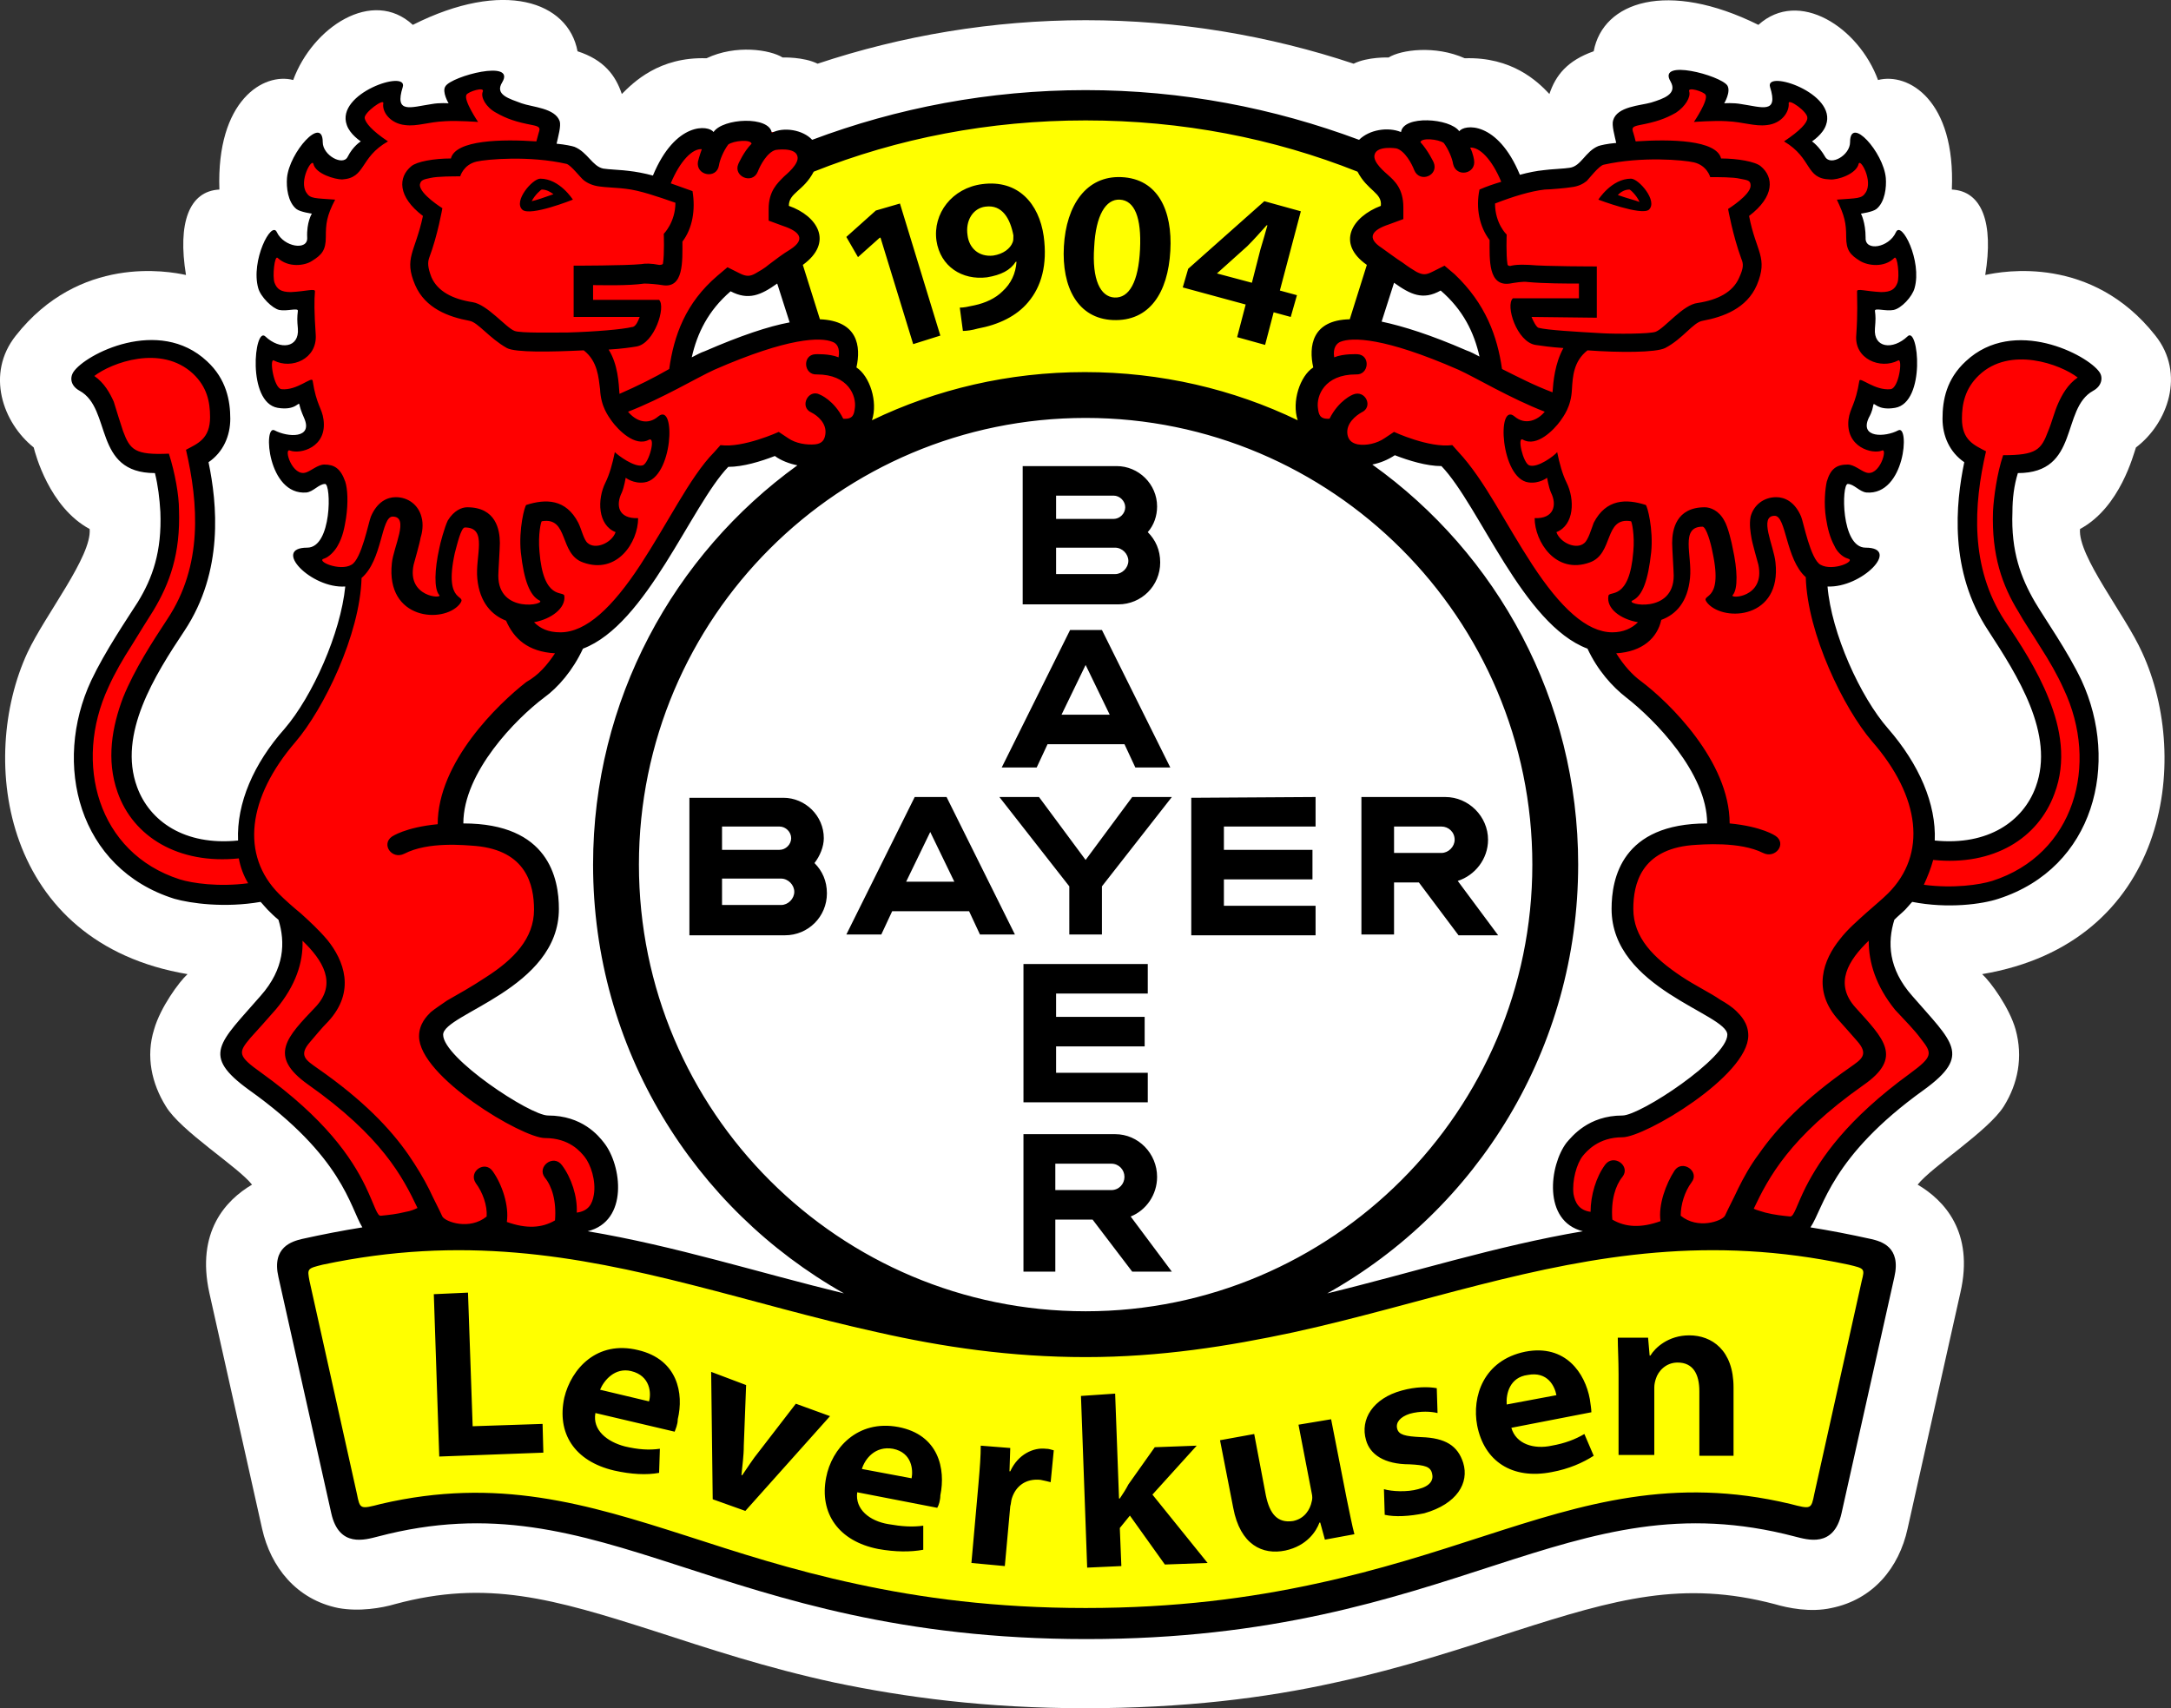
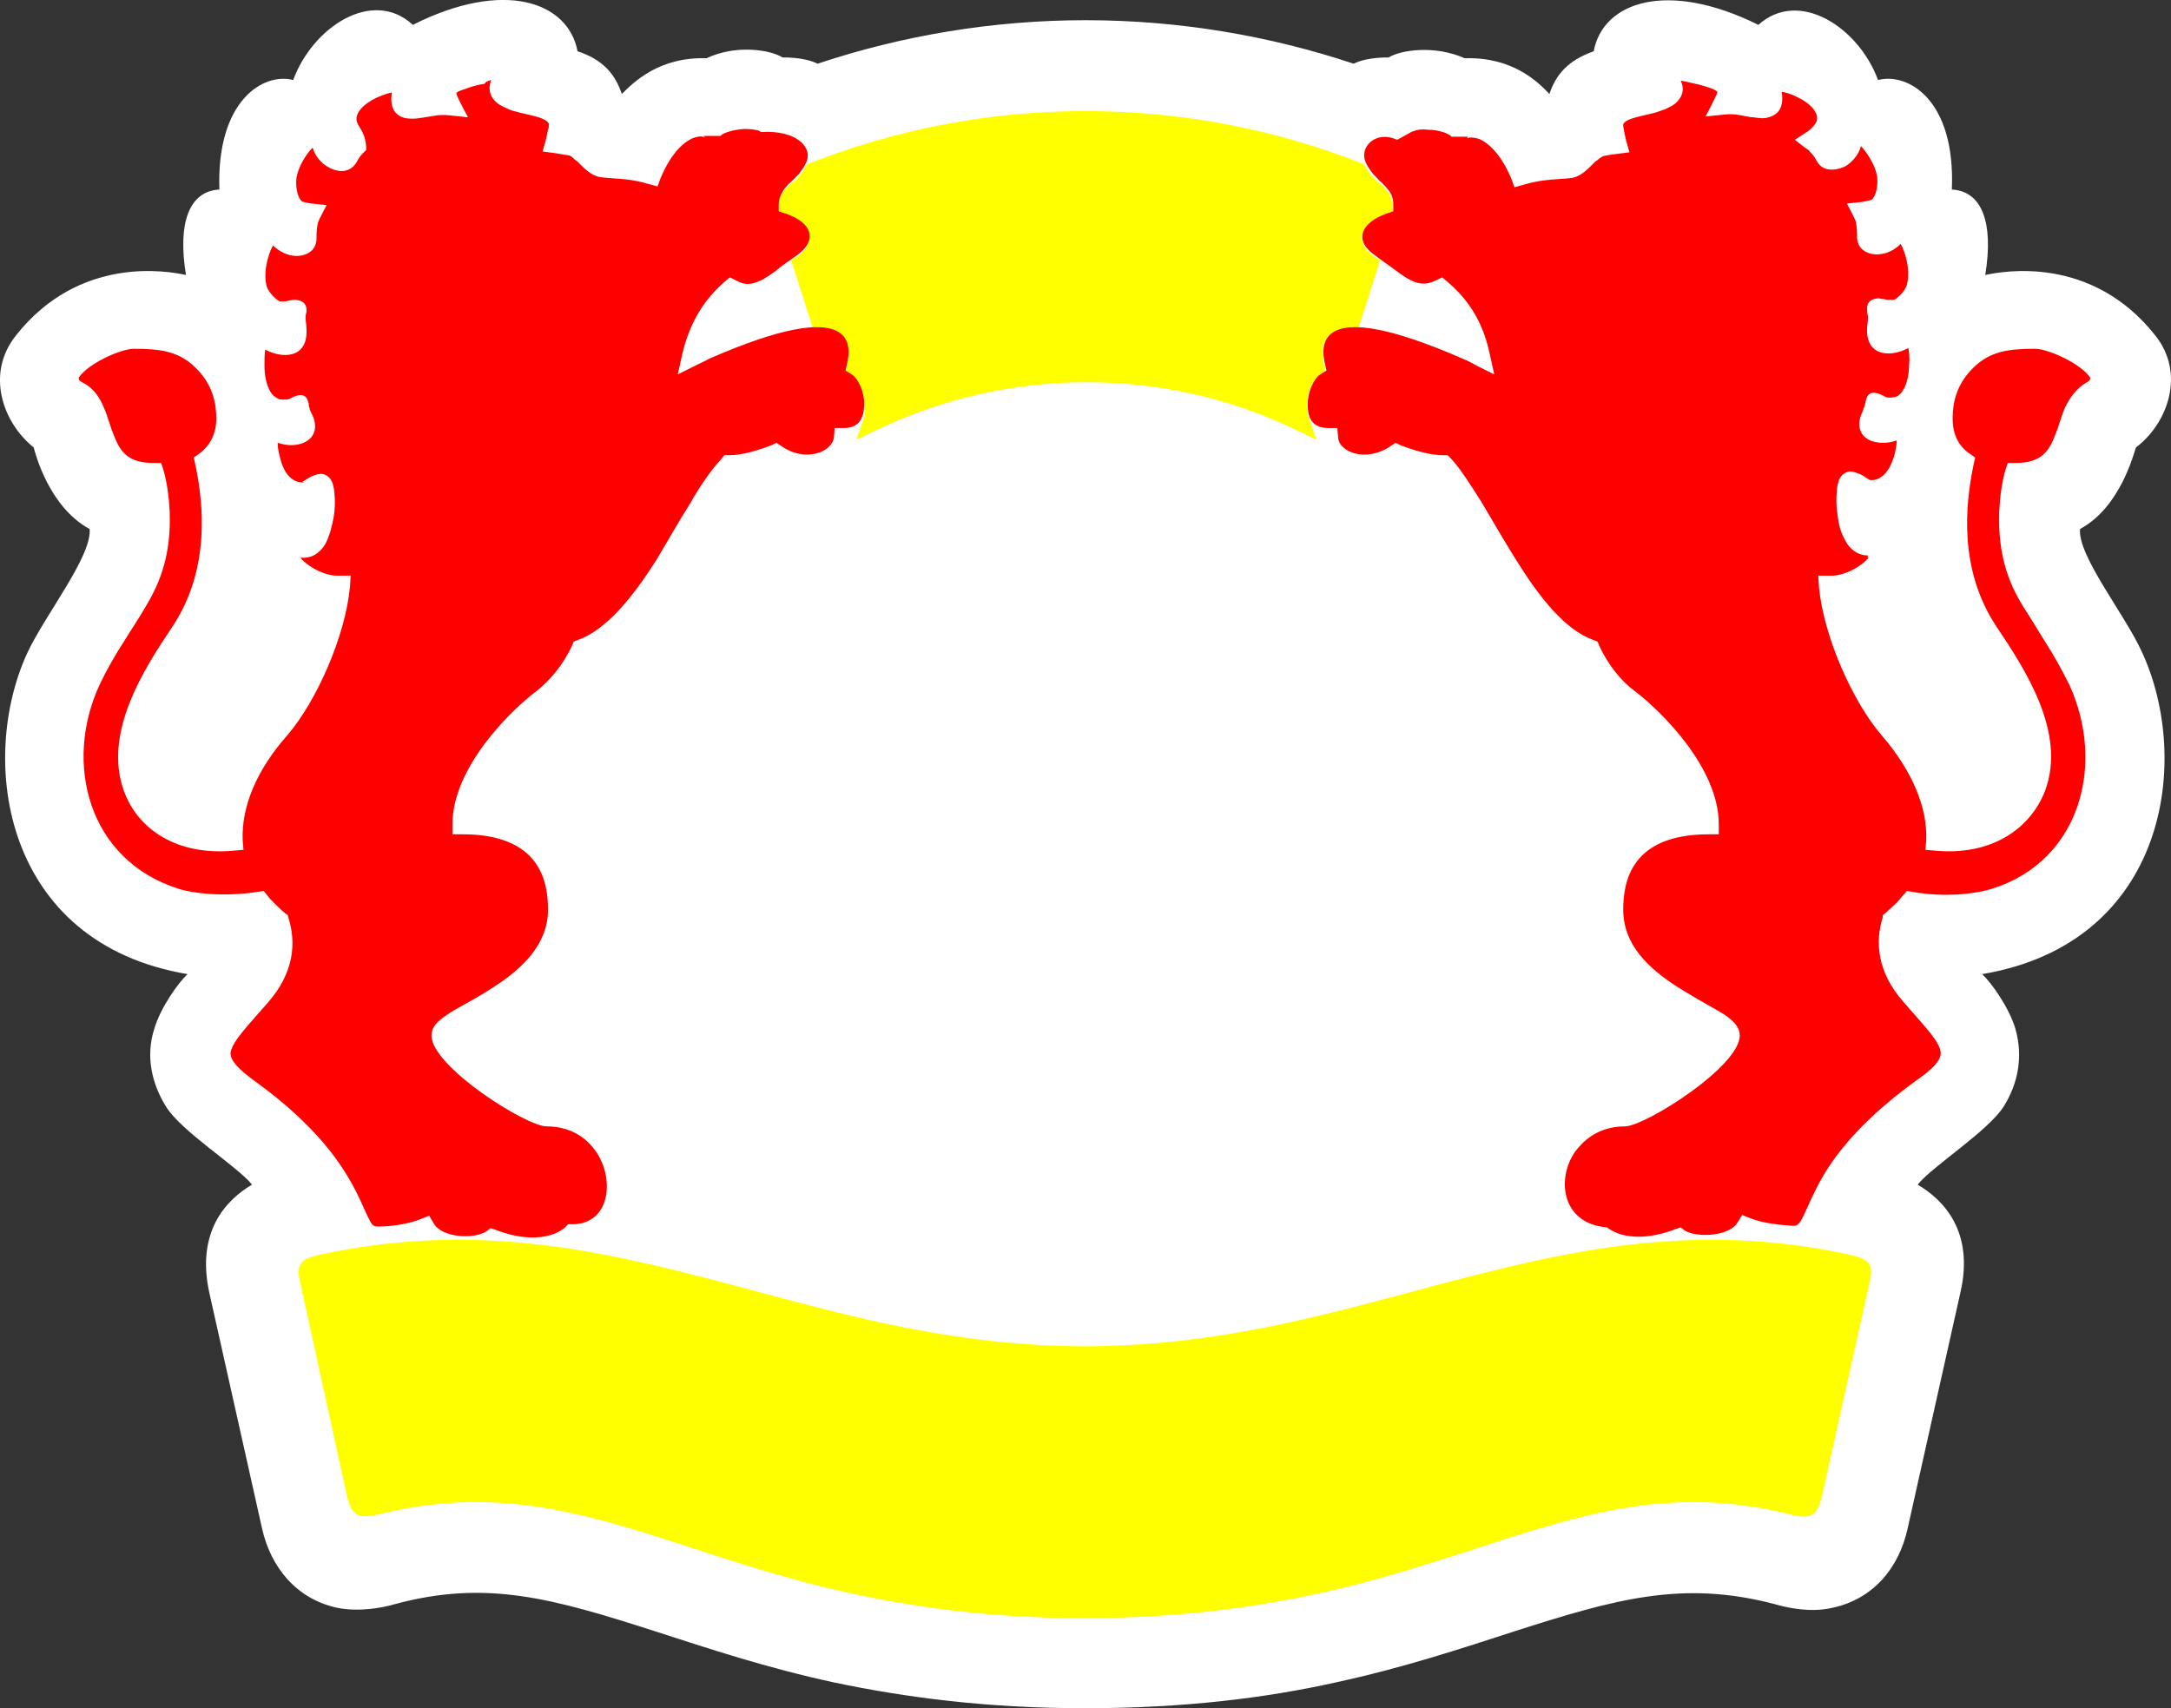
<svg xmlns="http://www.w3.org/2000/svg" xml:space="preserve" viewBox="2.66 1.9 279.45 219.9">
  <rect x="2.66" y="1.9" width="279.45" height="219.9" fill="#333333" stroke="none" />
  <path d="M82.7 14c1.5-1.5 4.8-4.8 10.9-4.6 3.8-1.8 8.2-1.1 9.8-.1 0 0 2.7-.1 4.5.8 10.8-3.6 22.5-5.6 34.5-5.6s23.7 2 34.5 5.6c1.8-.9 4.5-.8 4.5-.8 1.6-1 6-1.6 9.8.1 6.1-.2 9.4 3 10.9 4.6.8-2.4 2.3-4.3 5.7-5.5 1.2-6.4 9.5-9.2 21.2-3.4 5.2-4.7 12.9.3 15.4 7.1 3.9-1 10 2.6 9.5 14.1 3.9.2 5.4 4.3 4.3 11 2.3-.5 13.7-2.6 21.9 7.8 3.9 4.9 1.6 11.3-2.5 14.4-.3.8-2 7.7-7.2 10.5-.3 3.5 5.8 11 8 15.9 6.4 13.9 3.2 37.4-20.6 41.4 1.1 1 3.5 4.3 4.3 7.1 1 3.6.3 7-1.5 9.9-2 3.2-9.3 7.8-11.1 10.1 3.4 2 7.3 6.1 5.5 13.9l-6.8 30.4c-1.1 5-4.4 9.1-9.8 10.2-2.7.6-5.6 0-7.3-.5-11.8-3.1-20.4-.7-33.5 3.5-6.8 2.2-14.3 4.7-23.1 6.6-9 2-19.5 3.3-32.2 3.3s-23.1-1.4-32.2-3.3c-8.8-1.9-16.3-4.4-23.1-6.6-13.1-4.2-21.7-6.7-33.5-3.5-1.7.5-4.6 1-7.3.5-5.4-1.1-8.7-5.3-9.8-10.2l-6.8-30.4c-1.7-7.8 2.1-11.9 5.5-13.9-1.8-2.3-9.2-6.9-11.1-10.1-1.8-2.9-2.6-6.4-1.5-9.9.8-2.8 3.2-6.1 4.3-7.1-23.8-4-27-27.6-20.6-41.4 2.3-4.9 8.3-12.4 8-15.9-5.2-2.8-7-9.7-7.2-10.5C3 56.3.8 50 4.7 45.1c8.2-10.4 19.6-8.3 21.9-7.8-1.1-6.7.4-10.8 4.3-11-.4-11.5 5.7-15.1 9.5-14.1C42.9 5.4 50.6.3 55.8 5.1c11.7-5.9 20-3 21.2 3.4 3.4 1.1 4.9 3.1 5.7 5.5" style="fill:#fff" />
  <path d="M112.6 207.1c-8.4-1.8-15.5-4.2-22-6.3-12.7-4.1-23.9-7.6-38.6-4.1-3 .7-4 .7-4.7-2.3l-6-27.4c-.6-2.5.2-3.1 2.6-3.6 18.1-3.9 33-1.2 48 2.6 7.9 2 15.7 4.3 23.9 6.1 8.3 1.8 17 3.1 26.5 3.1s18.2-1.3 26.5-3.1c8.2-1.8 16-4.1 23.9-6.1 15-3.8 29.9-6.5 48-2.6 2.5.6 3.2 1.1 2.6 3.6l-6.1 27.4c-.7 3-1.7 3.1-4.7 2.3-14.6-3.5-25.8 0-38.5 4.1-6.5 2.1-13.6 4.5-22 6.3s-18 3.1-29.8 3.1c-11.5 0-21.2-1.3-29.6-3.1m-.3-156.8-.8-.5.2-.9c.5-2.4.2-4.5-3.5-4.7h-.9l-2.8-8.8.8-.5c2.5-1.8 1.9-4.1-1.5-5.3l-.9-.3v-.9c0-1.5.9-2.3 1.5-2.8.2-.1.3-.3.5-.4s.3-.3.5-.5q.45-.45.9-1.2l.2-.4.4-.2c11-4.3 22.9-6.7 35.5-6.7s24.5 2.4 35.5 6.7l.4.2.2.4q.45.75.9 1.2l.5.5c.2.2.3.3.5.4.6.6 1.5 1.4 1.5 2.8v.9l-.9.3c-3.4 1.2-4 3.5-1.5 5.3l.8.5-2.8 8.8h-.9c-3.7.1-4 2.3-3.5 4.7l.2.9-.8.5c-1.1.7-2.1 3.3-1.4 5.3l1 2.9-2.7-1.3c-8.1-3.9-17.2-6.1-26.9-6.1-9.6 0-18.7 2.2-26.9 6.1l-2.7 1.3 1-2.9c.5-2-.5-4.6-1.6-5.3" style="fill:#ff0" />
  <path d="m243.2 73.7-.3.3c-1 1-3 2.1-4.7 2h-1.5l.1 1.5c.6 6.3 4.3 14.7 8.1 19.1s5.9 9.2 5.7 13.5l-.1 1.2 1.2.1c7.3.7 12.3-2.8 14.2-7.7 2.8-7.5-2.6-15.7-6.3-21.2-4.8-7.3-4-15.5-2.9-20.8l.2-.9-.7-.5c-1.5-1-2.2-2.6-2.2-4.5 0-2.1.5-4.4 2.6-6.5 2.2-2.2 4.6-2.5 8-2.5 1.7 0 5.9 1.9 7.1 3.7v.2c0 .1-.1.2-.4.4-1.4.8-2.2 2-2.8 3.2-.5 1.1-.8 2.4-1.3 3.6-.8 2.1-1.8 3.6-5.1 3.6h-1l-.3.9c-.5 1.7-.7 3.5-.8 5.3-.2 5.4 1.1 9.1 3.1 12.3.7 1.1 1.7 2.7 2.8 4.5 1.1 1.7 2.2 3.7 3.1 5.5 4.7 10.2 1.5 22.7-9.9 26.3-1.8.6-6 1.2-10.3.4l-.7-.1-.5.6c-.3.3-.5.6-.8.9-.4.4-1 .9-1.5 1.4l-.3.2v.3c-1 3.2-.7 7 2.6 10.8 1.3 1.5 2.4 2.7 3.3 3.8s1.3 1.8 1.5 2.4c.2.8.1 1.8-3.1 4-8 5.8-11.3 10.7-13 14.2-.8 1.6-1.3 2.9-1.8 3.8-.4.6-.6.7-1 .7-1.6-.1-3.9-.3-5.6-1l-1-.4-.6 1c-1 1.7-5.1 2-6.8 1l-.5-.4-.6.2c-3.4 1.3-5.7 1.1-7.1.7-.7-.2-1.2-.5-1.5-.7-.1-.1-.3-.2-.3-.2-6.1-.5-6.5-6.7-3.9-10 .6-.7 2.4-3 6.2-3 2.6 0 14.8-7.7 14.8-11.7 0-.9-.6-1.6-1.1-2-.5-.5-1.2-.9-1.9-1.3-1.4-.8-3.2-1.8-5.1-3-3.7-2.4-6.9-5.4-6.9-9.9 0-3.6 1-9.7 11-9.7h1.3V108c0-7.2-7.3-14.5-10.9-17.2-1.6-1.2-3.3-3.2-4.5-5.8l-.2-.5-.5-.2c-3.7-1.3-7-5.5-10.1-10.5-1.5-2.4-3-5-4.3-7.2-1.4-2.2-2.7-4.3-4-5.7l-.4-.4h-.6c-1.6 0-3.7-.6-5.5-1.3l-.6-.3-.6.4c-3.2 2.2-6.7.8-6.8-1.1l-.1-1.2h-1.2c-1.8 0-2.6-1.1-2.6-2.8-.1-1.8.8-3.6 1.6-4.1l.8-.5-.2-.9c-.5-2.2-1.4-9 17.8-.6.5.2 1.1.5 1.6.8l2.4 1.2-.6-2.7c-.7-3.3-2.2-6.5-5.4-9.2l-.7-.6-.8.4c-1.3.6-2.1.5-3.2 0-.6-.3-1.2-.7-2-1.3s-1.7-1.2-2.6-1.9c-2.7-1.8-2.1-4.1 1.4-5.4l.9-.3v-.9q0-1.05-.6-1.8c-.2-.2-.3-.4-.5-.6l-.5-.5c-.2-.1-.3-.3-.5-.5l-.5-.5c-.3-.4-.6-.8-.9-1.4-1-2 1.2-4.3 4-3l1.8-1s.1-.1.3-.1c.4-.2 1-.3 1.8-.2 1.7 0 2.9.6 3.1.9h2.2c-.1 0-.1.1-.2.2 0 0 .1 0 .3-.1.3 0 .7 0 1.3.2 1.1.5 2.7 1.8 4.1 5.1l.4 1.1 1.1-.3c1-.3 2-.5 2.9-.6.6-.1 2.8-.2 3.4-.3s1.1-.4 1.5-.7.7-.6 1-.9l.4-.4c.1-.1.2-.2.4-.3.2-.2.5-.4.7-.5.1 0 .8-.2 1.9-.3l1.5-.2-.4-1.4c-.1-.4-.2-.9-.3-1.4 0-.2-.1-.4-.1-.6v-.2c.1-.2.3-.5 1.3-.8s2.1-.5 2.8-.7c.4-.1.8-.3 1.2-.4.4-.2.9-.4 1.3-.7.9-.7 1.4-1.8.8-3 .3 0 .6.1 1.1.2.9.2 1.8.4 2.6.7.4.1.7.3.9.4.1 0 .1.1.1.1 0 .1 0 .2-.1.4-.1.3-1.4 2.8-1.4 2.8s2.7-.3 3-.3.8 0 1.3.1c.7.1 1.3.3 1.9.3.6.1 1.3.2 1.9 0 .8-.2 1.5-.7 1.7-1.7.1-.5.1-1 0-1.6.5.1 1.2.3 1.8.6 2.2 1 3 2.3 2.7 3.2-.3.7-1.2 1.4-1.3 1.4l-1.5 1s1.5 1.2 1.6 1.2c.1.1.2.1.3.3.3.3.6.6.9 1.2.9 1.7 2.9 1.1 3.7.7.8-.5 1.7-1.4 2-2.6 1 1.1 2 2.8 2.1 4.1.1 1.1-.2 2.4-.7 2.8-.2.1-1.2.3-1.3.3l-1.9.2s1 1.9 1.1 2.2c.1.4.2 1 .2 1.9-.1 2.2 2 2.6 3.1 2.4.9-.1 1.8-.6 2.5-1.3.1.2.2.3.3.6.6 1.4.9 3.3.5 4.7-.2.8-1.4 1.9-1.7 1.9h-.5c-.2 0-.5 0-.7-.1-.3 0-.6-.1-.8-.1-1.2.1-1.5.8-1.4 1.6 0 .3.1.6.1.8 0 .3 0 .6-.1 1.2-.3 4 3.1 4 5.3 2.8.1.6.2 1.3.1 2.1 0 1.1-.2 2.2-.6 3s-.8 1.1-1.2 1.2c-.9.2-1.3 0-1.4-.1-1.7-.9-2.2-.3-2.4.7 0 .2-.1.3-.1.5-.1.2-.2.5-.3.8-1 2-.1 3.6 1.7 3.9.8.2 1.8.1 2.7-.2 0 .5-.1 1.2-.3 1.9-.6 2.1-1.7 3.3-3.1 3.2 0 0-.1 0-.2-.1-.2-.1-.3-.2-.5-.3-.2-.2-.5-.3-.7-.4-.3-.1-.7-.3-1.2-.3-.4 0-1.2.3-1.5 1.3-.1.4-.2.8-.2 1.2-.1.8-.1 2 .1 3.1.1 1.1.4 2.3 1 3.3.5 1 1.5 1.9 2.9 1.9-.1.3 0 .3.1.3M65.9 12.2c-.5 1.2-.1 2.3.8 3 .4.3.9.5 1.3.7s.8.3 1.2.4c.7.2 1.8.4 2.8.7.9.3 1.2.6 1.3.8v.2c0 .2 0 .4-.1.6-.1.5-.2 1-.3 1.4l-.4 1.4 1.5.2c1.2.2 1.8.3 1.9.3.3.1.5.3.7.5.1.1.3.2.4.3l.4.4c.3.3.6.6 1 .9s.9.6 1.5.7c.5.1 2.7.2 3.4.3.9.1 1.9.3 2.9.6l1.1.3.4-1.1c1.4-3.3 3-4.6 4.1-5.1.6-.2 1-.3 1.3-.2.1 0 .2 0 .3.1 0-.1-.1-.1-.2-.2h2.2c.2-.3 1.4-.8 3.1-.9.7 0 1.4.1 1.8.2.2.1.3.2.3.2 4.6-.3 6.8 2 5.8 4-.3.6-.6 1-.9 1.4l-.5.5-.5.5c-.2.2-.4.3-.5.5-.2.2-.4.4-.5.6-.3.5-.6 1.1-.6 1.8v.9l.9.3c3.5 1.2 4.1 3.5 1.4 5.4-1 .7-1.9 1.3-2.6 1.9-.8.6-1.4 1-2 1.3-1.1.5-2 .7-3.2 0l-.8-.4-.7.6c-3.1 2.7-4.6 5.9-5.4 9.2l-.6 2.7 2.4-1.2c.6-.3 1.1-.5 1.6-.8 19.2-8.4 18.3-1.6 17.8.6l-.2.9.8.5c.8.5 1.7 2.3 1.6 4.1-.1 1.7-.8 2.8-2.6 2.8h-1.2l-.1 1.2c-.2 1.9-3.7 3.3-6.8 1.1l-.6-.4-.6.3c-1.8.7-3.8 1.3-5.5 1.3h-.6l-.4.5c-1.3 1.4-2.7 3.4-4 5.7-1.4 2.2-2.8 4.7-4.3 7.2-3.1 4.9-6.5 9.1-10.2 10.4l-.5.2-.2.5c-1.2 2.6-2.9 4.5-4.5 5.8-3.6 2.7-10.9 10-10.9 17.2v1.3h1.3c10 0 11 6.1 11 9.7 0 4.4-3.2 7.5-6.9 9.9-1.8 1.2-3.7 2.2-5.1 3-.7.4-1.4.9-1.9 1.3s-1.1 1.1-1.1 2c0 4 12.2 11.7 14.8 11.7 3.8 0 5.6 2.2 6.2 3 2.6 3.4 2.2 9.6-2.9 9.6h-.5l-.5.5c-.1.1-.2.1-.3.2-.3.2-.8.5-1.5.7-1.4.4-3.7.6-7.1-.7l-.6-.2-.5.4c-1.7 1.1-5.8.8-6.8-1l-.6-1-1 .4c-1.7.7-4 1-5.6 1-.4 0-.7-.1-1-.7-.5-.9-1-2.2-1.8-3.8-1.8-3.5-5-8.4-13-14.2-3.2-2.3-3.3-3.3-3.1-4 .2-.6.6-1.3 1.5-2.4s2-2.3 3.3-3.8c3.3-3.8 3.6-7.6 2.6-10.8l-.1-.4-.3-.2c-.6-.5-1.1-1-1.5-1.4-.3-.3-.6-.6-.8-.9l-.5-.6-.7.1c-4.4.7-8.5.2-10.3-.4C14 112.6 10.8 100.1 15.5 90c.9-1.9 2-3.8 3.1-5.5 1.1-1.8 2.2-3.4 2.8-4.5 2-3.3 3.3-6.9 3.1-12.3-.1-1.8-.3-3.5-.8-5.3l-.3-.9h-1c-3.3 0-4.3-1.5-5.1-3.6-.5-1.2-.8-2.5-1.3-3.6-.5-1.2-1.3-2.5-2.8-3.2-.3-.2-.4-.3-.4-.4v-.2c1.2-1.8 5.4-3.7 7.1-3.7 3.4 0 5.8.3 8 2.5 2.1 2.1 2.6 4.4 2.6 6.5 0 1.9-.8 3.5-2.2 4.5l-.7.5.2.9c1.1 5.2 1.9 13.5-2.9 20.8-3.7 5.5-9 13.7-6.3 21.2 1.8 5 6.9 8.4 14.2 7.7l1.2-.1-.1-1.2c-.2-4.3 1.8-9.1 5.7-13.5 3.8-4.4 7.5-12.8 8.1-19.1l.1-1.5h-1.5c-1.7.1-3.7-1-4.7-2l-.3-.3h.4c1.5 0 2.4-1 2.9-1.9.5-1 .8-2.2 1-3.3s.2-2.3.1-3.1c0-.4-.1-.8-.2-1.2-.3-1-1.1-1.3-1.5-1.3-.5 0-.9.2-1.2.3-.2.1-.5.3-.7.4-.1.1-.3.2-.5.3l.2.1c-1.5.1-2.6-1.1-3.1-3.2-.2-.7-.3-1.4-.3-1.9.9.3 1.8.4 2.7.2 1.8-.4 2.7-1.9 1.7-3.9-.2-.4-.3-.6-.3-.8-.1-.2-.1-.4-.1-.5-.2-1-.7-1.6-2.4-.7-.1.1-.5.2-1.4.1-.6-.3-1-.6-1.3-1.3-.4-.8-.6-1.9-.6-3 0-.8 0-1.5.1-2.1 2.2 1.2 5.6 1.2 5.3-2.8 0-.5-.1-.9-.1-1.2s0-.5.1-.8c.1-.8-.2-1.5-1.4-1.6-.2 0-.5 0-.8.1-.2 0-.4.1-.7.1h-.5c-.4-.1-1.5-1.2-1.7-1.9-.4-1.4-.1-3.2.5-4.7l.3-.6c.7.7 1.7 1.2 2.5 1.3 1.1.2 3.2-.2 3.1-2.4 0-.9.1-1.5.2-1.9.1-.3 1.1-2.2 1.1-2.2l-1.9-.2c-.2 0-1.2-.2-1.3-.3-.5-.4-.8-1.7-.7-2.8.1-1.3 1.1-3.1 2.1-4.1.3 1.1 1.2 2.1 2 2.5.8.5 2.7 1.1 3.7-.7.3-.6.6-.9.9-1.2l.3-.3c0-2.2-1-2.9-1.2-3.6-.3-.9.5-2.2 2.7-3.2q1.05-.45 1.8-.6c-.1.6-.1 1.1 0 1.6.2 1 .9 1.5 1.7 1.7.6.1 1.3.1 1.9 0s1.2-.2 1.9-.3c.5-.1.9-.1 1.3-.1.3 0 3 .3 3 .3s-1.3-2.4-1.4-2.8c-.1-.2-.1-.3-.1-.4h.1c.2-.2.6-.3.9-.4.8-.3 1.7-.6 2.6-.7.3-.4.6-.4.9-.5" style="fill:red" />
-   <path d="M18.5 57.4c.9 2.4 1.5 3.1 5.9 2.9.8 2.5 1.3 5.4 1.3 7.2.2 5.7-1.2 9.5-3.3 13-.7 1.1-1.7 2.7-2.8 4.5-1.1 1.7-2.2 3.6-3 5.4-4.5 9.7-1.4 21.3 9.2 24.7 1.6.5 5 1 8.8.5-.6-1-1-2.1-1.2-3.2-7.8.8-13.6-2.8-15.6-8.5-1.5-4.2-.7-8.5.7-12.2 1.5-3.7 3.8-7.2 5.7-10.1 4.6-6.9 4-14.9 2.4-21.8 1.5-.8 3.1-1.4 3.1-4.2 0-2-.4-3.9-2.2-5.6-4.1-3.8-10.5-1.4-12.7.3 1.3.9 2 2.2 2.5 3.3.4 1.3.8 2.6 1.2 3.8M71.4 82c.8.8 1.8 1.3 3.4 1.3 3.3 0 6.7-3.2 10.3-8.7 1.7-2.6 3.3-5.4 4.8-7.9s3.1-5 4.7-6.6l.8-.9c2.9.4 7.5-1.7 7.5-1.7l1.2.8c1 .7 2.4.9 3.5.8.9-.1 1.2-.6 1.3-1.3.2-1.4-1-2.4-1.8-2.8-1.6-.7-.4-3.1 1.1-2.3 0 0 1.8.7 3 3.1 1.3.1 1.4-.6 1.5-1.4.2-1.5-.8-4.3-4.9-4.3-1.7.1-1.9-2.5-.2-2.6 0 0 1.8-.1 3 .4.2-1.2-.2-1.8-.8-2-1.5-.6-5.6-.6-15.2 3.6-2.2 1-6.7 3.7-11.1 5.4 1 1.2 2.5 1.8 3.9.6 2.3-1.9 1.9 8-1.8 8.5-1.4.2-2.4-.6-2.4-.6s-.2 1.2-.5 1.9c-.8 1.6-.5 3.4 2.1 3.3 0 3.1-2.7 7.3-7.1 5.7-3.1-1.1-1.8-5.9-5.3-5.3-.1 0-.5 1.7-.3 3.9.5 6.4 3.1 5 3.2 5.7.2 1.6-1.7 3-3.9 3.4m2.7 4c-3.5-.2-5.3-1.9-6.3-4.2-1.8-.7-3.4-2.3-3.7-5.4-.3-2.9 1.4-6.6-1.6-6.6-.5 0-1 2.2-1.3 3.3-1.5 6.9 1.8 5.1.6 6.6-2.1 2.5-9.5 2-8.7-5.3.2-2.1 2.3-6 .1-6-1.5 0-1.3 5.6-4 7.9-.2 7.3-4.9 16.9-8.5 21.1-6.2 7.2-7.1 14.6-2.1 19.6.7.7 1.7 1.6 2.8 2.5 1.1 1 2.3 2.1 3.4 3.4 2.1 2.6 3.7 6.6.1 10.5-.9.9-1.6 1.8-2.3 2.6-1.6 1.8-.5 2.4.9 3.4 5.9 4.1 9.4 7.8 11.7 11.1q1.65 2.4 2.7 4.5c.6 1.3 1.2 2.4 1.7 3.5.4.7 3.5 1.8 5.7 0 .1-1.4-.5-3.1-1.4-4.3-1-1.5 1.2-3 2.2-1.5 1.2 1.7 2.1 4.4 1.8 6.5 2.5.9 4.5.8 6.2-.2.2-2.5-.4-4.4-1.3-5.5-1.1-1.4 1.1-3.1 2.2-1.6 1.2 1.6 2 4 1.9 6.1 1.5-.2 2-1.1 2.2-2.3.3-1.8-.4-3.9-1.2-4.9-.5-.6-1.9-2.4-5.1-2.4-2.9 0-16.2-7.9-16.2-13.1 0-1.6 1-2.6 1.5-3.1.6-.5 1.4-1 2.1-1.5 1.4-.8 3.2-1.8 5-3 3.6-2.3 6.2-5 6.2-8.7 0-3.2-1-7.6-7.5-8.2-1.4-.1-6.1-.6-9.2 1-1.6.8-3-1.2-1.6-2.2 0 0 1.7-1.2 5.9-1.6 0-8 7.8-15.5 11.4-18.3 1.6-.9 2.7-2.2 3.7-3.7m-32.5 37c.1 2.8-.9 5.8-3.4 8.8-1.3 1.5-2.4 2.7-3.3 3.7-1.6 1.9-1.7 2.3 1.4 4.5 8.2 5.9 11.6 10.9 13.4 14.6 1.2 2.5 1.5 3.9 2 3.8 1-.1 2-.2 3.2-.5.6-.1 1.1-.3 1.5-.5-1.9-4-4.6-9.2-14.1-15.9-5.2-3.7-2.7-6.1 1-10 2.8-3 .9-6-1.7-8.5M85 42.7h-8.5v-6.6s6.7 0 8.7-.2c.5-.1 1.3-.1 2.3.1.1 0 .5 0 .5-.2.2-1.2.1-3.8.1-3.8s1.5-1.5 1.5-4c-2.3-.8-4.6-1.6-6.4-1.8-.6-.1-2.9-.2-3.4-.3-.8-.1-1.5-.4-2-.8-.4-.3-1.6-1.9-2.2-2.1-4.8-1.1-10.3-.6-11.6-.3-1.7.4-2.1 1.9-2.1 1.9-.9 0-2.9 0-3.8.2-1 .2-1.3.3-1.4.9 0 1.2 2.9 3 2.9 3s-.6 3.5-1.7 6.4c-.2.6-.2 1.2.3 2.5.8 1.8 2.7 2.8 5.3 3.2 1.9.3 4.3 3.3 5.4 3.7.7.3 5.2.2 6.9.2 3.5-.1 7-.4 8.2-.7.5 0 .8-.8 1-1.3M77.8 47c-4.2.2-8.8.3-9.9-.3-2.3-1.3-3.7-3.3-4.8-3.5-2.7-.5-5.7-1.6-7-4.6-1.5-3.5 0-4.2 1-8.9-3.3-2.5-3.2-5-1.5-6.4.7-.6 2.9-1 5.1-1 .6-2.4 6.6-2.5 11-2.2.1-.3.2-.8.3-1.1.2-.6.2-.8-.8-1-2.1-.4-3.3-.8-4.7-1.6-1.3-.7-2-2-1.7-2.7s-1.9 0-2.1.4c-.4.7 1.5 3.5 1.5 3.5s-2.6-.2-4.2-.1c-2.3.1-3.6.7-5.2.5-1.9-.2-3-1.7-2.8-2.8.1-.7-2.5 1.2-2.4 1.9.1.6.9 1.6 3 3-3.7 2.1-2.8 4.7-5.9 4.9-.9 0-3.4-.7-3.7-2-.2-.8-1.9 2.2-.9 3.7.5.8 1.1.7 3.7.9-1.1 2.1-1.2 3.1-1.2 4.8s-.5 2.3-1.8 3.1c-.9.6-3 .9-4.4-.4-.4-.4-.7 2.4-.4 3.2s.8 1.2 2.1 1.2c2-.1 3.1-.5 3.1-.1-.1 1.1-.1 2.7.1 5.6.2 3.1-3.1 4.5-5.4 3.3-.6-.3 0 3.6 1 3.7 2 .2 3.9-1.7 4-1.1.5 3.2 1.2 3.5 1.4 5 .5 3.6-3 4.5-4.3 4-.9-.4.3 3.5 2.1 2.8.6-.2 1.5-1 2.3-1 1.3 0 2.1.5 2.7 2.2.3.9.4 2.7.1 4.7-.2 1.2-.4 2.4-1.1 3.6-.4.7-1.1 1.4-1.7 1.6-1.2.3 2 1.7 3.5.8 1.3-.7 2.2-5.5 2.5-6.2.8-1.9 2.1-2.5 3.2-2.5 1.6 0 2.9 1 3.3 2.5.3 1 .1 2.1-.1 2.7-.1.7-.8 3.1-.9 3.5-.9 4.2 3.8 4.4 3.3 3.9-.7-.8-.6-3.3 0-6 .1-.6.7-2.8 1.1-3.6.8-1.3 1.8-1.7 2.5-1.7 3.7 0 4.2 2.9 4.2 4.6 0 .7-.2 3.7-.2 4.2 0 5 6.3 3.7 5.3 3.2-1.2-.6-2-2.5-2.4-6.2-.3-3 .5-6 .7-6.1 2.5-.8 5.1-.8 6.7 2.3.4.8.7 2.2 1.2 2.6 1 .9 3.1 0 3.6-1.4-2.3-.9-2.4-4.2-1.3-6.4.5-1 .9-2.4 1.2-3.9.4.4 2.5 2 3.6 1.7.8-.3 1.7-3.7.8-3.3-1.8 1-4-1.3-4.8-2.4-.4-.6-1.4-1.8-1.5-4.1-.2-1.5-.3-3.6-2.1-5m11 2.4c.6-4.3 2.1-8.5 6.2-12l1.3-1.1 1.6.8c.8.4 1.3.4 2 0 .5-.3 1.1-.6 1.8-1.2.8-.6 1.7-1.3 2.7-1.9 2-1.3 1.2-2.3-.9-3l-1.9-.7v-1.5c0-2.3 1.1-3.3 2-4.2.2-.2 2-1.6 1.7-2.6-.3-1.2-2.8-.8-2.8-.8-1.1.3-2 2-2.3 2.8-.7 1.7-3.2.6-2.5-1 0 0 .7-1.6 1.7-2.6-.1-.6-2.3-.4-3 .1-.6.8-1.1 2-1.2 2.7-.3 1.8-3 1.3-2.7-.5 0 0 .2-.8.5-1.6-1.2-.1-2.8 1.5-4 4.4.9.3 1.9.7 2.8 1 .4 2.4 0 4.8-1.3 6.5 0 2.5.2 6.1-2.6 5.6-.6-.1-1.7-.2-2.3-.2-2.1.3-5.2.2-6.6.2v1.9h8.5c.9.9-.6 5.6-2.9 6-.6.1-1.9.3-3.6.4 1.2 1.9 1.3 4.3 1.4 5.7 2.3-1 4.5-2.1 6.4-3.2m107.2 0c2 1 4.1 2.1 6.5 3 .1-1.4.3-3.7 1.4-5.7-1.6-.1-2.9-.3-3.6-.4-2.4-.4-3.9-5.1-2.9-6h8.5v-1.9c-1.5 0-4.5 0-6.6-.2-.6-.1-1.7.1-2.3.2-2.8.4-2.6-3.1-2.6-5.6-1.3-1.7-1.8-4.1-1.3-6.5.9-.4 1.8-.7 2.8-1-1.2-2.9-2.8-4.5-4-4.4.4.8.5 1.6.5 1.6.3 1.8-2.3 2.3-2.7.5-.1-.7-.6-1.9-1.2-2.7-.7-.5-2.9-.7-3-.1 1 1.1 1.7 2.6 1.7 2.6.7 1.7-1.8 2.7-2.5 1-.3-.8-1.2-2.5-2.3-2.8 0 0-2.5-.4-2.8.8-.3 1 1.5 2.4 1.7 2.6.9.8 2 1.8 2 4.2v1.5l-1.9.7c-2.1.7-2.9 1.7-.9 3 1 .7 1.9 1.4 2.7 1.9.8.6 1.3.9 1.8 1.2.8.4 1.2.4 2 0l1.6-.8 1.3 1.1c4 3.8 5.5 8 6.1 12.2m11-2.4c-1.8 1.4-1.9 3.4-2 5-.1 2.3-1.1 3.5-1.5 4.1-.8 1.1-3 3.4-4.8 2.4-.8-.5 0 3 .8 3.3 1.1.4 3.3-1.3 3.6-1.7.3 1.5.7 2.9 1.2 3.9 1.1 2.2 1 5.5-1.3 6.4.5 1.4 2.6 2.3 3.6 1.4.5-.4.9-1.8 1.2-2.6 1.6-3.1 4.2-3.1 6.7-2.3.2.1 1 3.1.7 6.1-.4 3.6-1.1 5.6-2.4 6.2-1.1.5 5.3 1.8 5.3-3.2 0-.6-.2-3.5-.2-4.2 0-1.7.5-4.6 4.2-4.6.7 0 1.8.4 2.5 1.7.5.8 1 3 1.1 3.6.6 2.7.7 5.2 0 6-.5.5 4.2.4 3.3-3.9-.1-.4-.8-2.8-.9-3.5-.1-.6-.3-1.7-.1-2.7.4-1.5 1.7-2.5 3.3-2.5 1.1 0 2.4.6 3.2 2.5.3.7 1.2 5.5 2.5 6.2 1.6.9 4.7-.5 3.5-.8-.7-.2-1.4-.9-1.7-1.6-.6-1.1-.9-2.3-1.1-3.6-.3-1.9-.1-3.8.1-4.7.5-1.7 1.3-2.2 2.7-2.2.8 0 1.7.8 2.3 1 1.8.7 2.9-3.2 2.1-2.8-1.2.5-4.7-.4-4.3-4 .2-1.5.9-1.9 1.4-5 .1-.5 2 1.3 4 1.1 1.1-.1 1.6-4 1-3.7-2.3 1.2-5.7-.2-5.4-3.3.2-2.9.1-4.5.1-5.6 0-.4 1.1 0 3.1.1 1.3 0 1.8-.4 2.1-1.2s0-3.6-.4-3.2c-1.3 1.3-3.4 1-4.4.4-1.3-.8-1.8-1.4-1.8-3.1 0-1.8-.2-2.7-1.2-4.8 2.6-.2 3.2-.1 3.7-.9 1-1.5-.7-4.5-.9-3.7-.3 1.3-2.7 2.1-3.7 2-3.2-.1-2.2-2.7-5.9-4.9 2.1-1.4 3-2.4 3-3 .1-.8-2.5-2.6-2.4-1.9.1 1.1-.9 2.6-2.8 2.8-1.6.2-3-.4-5.2-.5-1.6-.1-4.2.1-4.2.1s1.9-2.8 1.5-3.5c-.2-.4-2.4-1.1-2.1-.4.2.7-.5 1.9-1.7 2.7-1.4.8-2.6 1.2-4.7 1.6-1 .2-1 .4-.8 1 .1.3.2.7.3 1.1 4.5-.3 10.4-.2 11 2.2 2.1 0 4.4.4 5.1 1 1.7 1.4 1.8 3.9-1.5 6.4.9 4.7 2.5 5.3 1 8.9-1.3 3-4.3 4.1-7 4.6-1.2.2-2.5 2.3-4.8 3.5-1.2.6-5.9.6-10 .3m-7.2-4.3c.2.5.6 1.3.9 1.4 1.2.3 4.7.5 8.2.7 1.7.1 6.2.1 6.9-.2 1.2-.5 3.5-3.5 5.4-3.7 2.6-.4 4.5-1.4 5.3-3.2.6-1.3.6-1.8.3-2.5-1.1-3-1.7-6.4-1.7-6.4s2.9-1.8 2.9-3c0-.7-.4-.7-1.4-.9-.8-.2-2.8-.2-3.8-.2 0 0-.4-1.5-2.1-1.9-1.3-.3-6.7-.8-11.6.3-.6.1-1.9 1.8-2.2 2.1-.5.4-1.1.7-2 .8-.5.1-2.8.3-3.4.3-1.8.2-4.1.9-6.4 1.8 0 2.6 1.5 4 1.5 4s-.1 2.6.1 3.8c0 .2.3.3.5.2 1-.2 1.8-.1 2.3-.1 2 .2 8.7.2 8.7.2v6.6zm43.4 80.3c-2.6 2.5-4.5 5.5-1.7 8.6 3.6 4 6.2 6.4 1 10-9.5 6.7-12.2 11.9-14.1 15.9.4.2.9.3 1.5.5 1.2.3 2.2.4 3.2.5.5 0 .8-1.4 2-3.8 1.9-3.7 5.3-8.7 13.4-14.6 3-2.2 2.9-2.6 1.4-4.5-.8-1.1-2-2.3-3.3-3.7-2.5-3.1-3.4-6.1-3.4-8.9m-32.5-37c1 1.6 2.1 2.8 3.2 3.6 3.6 2.7 11.4 10.3 11.4 18.3 4.2.4 5.9 1.6 5.9 1.6 1.5 1 0 3-1.6 2.2-3-1.5-7.8-1.1-9.2-1-6.5.6-7.5 5-7.5 8.2 0 3.7 2.6 6.3 6.2 8.7 1.8 1.2 3.7 2.1 5 3 .7.4 1.5.9 2.1 1.5.5.5 1.5 1.5 1.5 3.1 0 5.2-13.3 13.1-16.2 13.1-3.1 0-4.6 1.8-5.1 2.4-.8 1-1.4 3.2-1.2 4.9.2 1.1.7 2.1 2.2 2.3 0-2.1.7-4.5 1.9-6.1 1.1-1.4 3.3.2 2.2 1.6-.9 1.1-1.5 3-1.3 5.5 1.7 1 3.7 1.1 6.2.2-.3-2.1.7-4.8 1.8-6.5 1-1.5 3.3.1 2.2 1.5-.9 1.2-1.4 2.9-1.4 4.3 2.2 1.8 5.3.7 5.7 0 .5-1.1 1.1-2.2 1.7-3.5.7-1.4 1.5-2.9 2.7-4.5 2.3-3.3 5.8-7 11.7-11.1 1.4-1 2.5-1.6.9-3.4-.7-.8-1.4-1.6-2.3-2.6-3.6-3.9-2-7.9.1-10.5 1-1.3 2.3-2.4 3.4-3.4 1-.9 2-1.7 2.8-2.5 5-5 4.2-12.4-2.1-19.6-3.6-4.2-8.3-13.8-8.5-21.1-2.6-2.3-2.5-7.9-4-7.9-2.1 0-.1 3.9.1 6 .8 7.2-6.5 7.7-8.7 5.3-1.3-1.5 2.1.3.6-6.6-.2-1.1-.8-3.3-1.3-3.3-2.9 0-1.3 3.7-1.6 6.6-.3 3.1-1.8 4.7-3.7 5.4-.5 2.3-2.4 4.1-5.8 4.3m2.8-4c-2.3-.4-4.1-1.8-3.8-3.4.1-.7 2.7.7 3.2-5.7.2-2.1-.2-3.9-.3-3.9-3.5-.6-2.2 4.2-5.3 5.3-4.4 1.6-7.1-2.7-7.1-5.7 2.5.1 2.9-1.7 2.1-3.3-.3-.7-.5-1.9-.5-1.9s-1 .8-2.4.6c-3.6-.5-4.1-10.4-1.8-8.5 1.4 1.2 3 .5 3.9-.6-4.4-1.7-8.9-4.4-11.1-5.4-9.6-4.2-13.7-4.2-15.2-3.6-.5.2-1 .8-.8 2 1.2-.5 3-.4 3-.4 1.7.1 1.5 2.7-.2 2.6-4.1 0-5.1 2.8-4.9 4.3.1.8.2 1.5 1.5 1.4 1.2-2.4 3-3.1 3-3.1 1.6-.7 2.7 1.6 1.1 2.3-.7.4-2 1.4-1.8 2.8.1.6.4 1.1 1.3 1.3 1.1.2 2.5-.1 3.5-.8l1.2-.8s4.5 2.1 7.5 1.7l.8.9c1.6 1.7 3.2 4.1 4.7 6.6s3.1 5.3 4.8 7.9c3.6 5.5 7 8.7 10.3 8.7 1.4 0 2.5-.5 3.3-1.3m52.8-24.6c.5-1.2.8-2.5 1.3-3.6s1.2-2.4 2.5-3.3c-2.2-1.7-8.7-4.1-12.7-.3-1.8 1.7-2.2 3.7-2.2 5.6 0 2.8 1.6 3.4 3.1 4.2-1.6 6.9-2.1 14.9 2.4 21.8 1.9 2.8 4.2 6.3 5.7 10.1 1.5 3.7 2.3 8 .7 12.2-2.1 5.7-7.8 9.3-15.6 8.5-.3 1.1-.7 2.1-1.2 3.2 3.8.5 7.2 0 8.8-.5 10.6-3.4 13.8-15 9.2-24.7-.8-1.8-1.9-3.7-3-5.4-1.1-1.8-2.2-3.4-2.8-4.5-2.1-3.4-3.5-7.3-3.3-13 .1-1.8.5-4.8 1.3-7.2 4.3 0 4.9-.7 5.8-3.1M142.4 208.9c11.6 0 21.2-1.3 29.5-3.1 8.4-1.8 15.4-4.1 21.9-6.2 12.7-4.1 24.2-7.7 39.3-4.1 2.7.7 2.7.7 3.1-1.3l6.1-27.4c.4-1.6.4-1.6-1.7-2.1-17.8-3.8-32.5-1.2-47.5 2.6-7.9 2-15.7 4.3-23.9 6.1-8.4 1.8-17.2 3.2-26.8 3.2s-18.4-1.3-26.8-3.2c-8.2-1.8-16-4.1-23.9-6.1-15-3.8-29.6-6.4-47.5-2.6-2 .5-2 .5-1.7 2.1l6.1 27.4c.4 2 .4 2 3.1 1.3 15-3.5 26.5 0 39.3 4.1 6.5 2.1 13.5 4.4 21.9 6.2 8.3 1.8 17.9 3.1 29.5 3.1m-31.1-40.5C92 157.5 79 136.9 79 113.2c0-21.2 10.4-39.9 26.3-51.4-1-.2-2.1-.6-2.9-1.2-1.8.7-4.1 1.4-6 1.4-4.8 5-10.5 20.3-18.7 23.4-1.3 2.8-3.2 5-5 6.3-3.6 2.7-10.4 9.6-10.4 16.2 11 0 12.3 7.1 12.3 11 0 10.3-14.9 13.5-14.9 16.2 0 3 11.2 10.4 13.5 10.4 4.4 0 6.5 2.6 7.2 3.5 2.3 2.9 3.2 10.1-2.1 11.4 11.3 1.9 21.9 5.3 33 8m94.5-55.2c0 23.7-13 44.4-32.3 55.2 11.1-2.7 21.7-6.1 32.9-8-5.2-1.3-4.3-8.5-2.1-11.4.7-.8 2.8-3.5 7.2-3.5 2.3 0 13.5-7.4 13.5-10.4 0-2.7-14.9-5.9-14.9-16.2 0-3.9 1.3-11 12.3-11 0-6.5-6.8-13.4-10.4-16.2-1.8-1.4-3.7-3.5-5-6.3-8.3-3.1-13.9-18.4-18.8-23.5-1.9 0-4.2-.7-6-1.4-.9.6-1.9 1-2.9 1.2 16.1 11.5 26.5 30.3 26.5 51.5m-120.9 0c0 31.8 25.8 57.5 57.5 57.5s57.5-25.8 57.5-57.5-25.8-57.5-57.5-57.5-57.5 25.7-57.5 57.5m97.2-74.9-1.6 5c2.8.6 6.3 1.7 10.9 3.7.6.2 1.1.5 1.7.8-.7-3.1-2.1-6-5-8.5-2.3 1.3-3.9.5-6-1m-77.8 5.1-1.6-5c-2.1 1.5-3.7 2.2-6 1-2.9 2.5-4.3 5.4-5 8.5.6-.3 1.1-.6 1.7-.8 4.6-2 8.2-3.2 10.9-3.7M177.4 24c-10.8-4.3-22.6-6.6-35-6.6s-24.2 2.3-35 6.6c-1.3 2.5-3.2 2.7-3.2 4.4 3.7 1.3 5.8 4.7 1.8 7.6l2.2 7c4.9.2 5.3 3.5 4.7 6.2 1.7 1.1 2.8 4.4 2 6.8 8.3-4 17.6-6.2 27.4-6.2s19.1 2.2 27.4 6.2c-.8-2.4.3-5.7 2-6.8-.6-2.7-.2-6.1 4.7-6.2l2.2-7c-4-2.8-1.9-6.2 1.8-7.6.2-1.7-1.7-1.9-3-4.4m-70.2-4.1c10.9-4.1 22.8-6.4 35.2-6.4s24.2 2.3 35.2 6.4c1.3-1.3 3.7-1.7 5.4-1 .3-2.2 6.3-1.8 7.5-.1.6-.9 4.9-1.4 7.8 5.6 1.1-.3 2.1-.5 3.1-.6.6-.1 2.8-.2 3.3-.3 1.5-.2 2-2.1 3.7-2.8.3-.1 1.1-.3 2.3-.4-.2-.9-.6-2.3-.4-2.9.5-1.8 3.5-1.9 4.9-2.3 1.6-.5 3.4-1.1 2.5-2.7-1.8-3 6.4-.8 7.3.5.5.8-.4 2.3-.4 2.3s1.1-.1 2.2.1c2.7.4 4.8 1.3 3.7-2.2-.7-2.3 8.7.8 7.2 4.9-.4 1.2-1.8 2.1-1.8 2.1s.9.6 1.7 2c.7 1.2 3.2-.2 3.2-1.9 0-3.5 4.3 1.3 4.6 4.6.1 1.2-.1 3.1-1.2 4-.5.4-2 .6-2 .6s.6 1.1.6 3.1c-.1 1.8 3 1.3 3.9-.7.7-1.6 3.4 3.7 2.4 7.2-.3 1.1-1.7 2.6-2.7 2.8s-2.4-.3-2.4.1c.1.8.1 1.1 0 2.3-.2 2.5 2.3 2.8 4.2 1 1.4-1.4 2.4 8.5-1.6 9.2-2.3.4-2.7-.8-2.8-.4s-.1.8-.6 1.7c-1.2 2.6 2.1 2.5 3.8 1.6 1.5-.8.9 8.4-4.1 8-.9-.1-1.6-1.1-2.4-1.1s-.9 8.2 2.3 8.2c4.6 0-.5 5.2-4.9 5 .5 6 4.2 14.2 7.8 18.3 4 4.6 6.2 9.7 6 14.4 6.9.7 11.4-2.5 13-6.9 2.5-6.8-2.4-14.4-6.1-20.1-5.1-7.7-4.2-16.4-3.1-21.7-1.9-1.3-2.8-3.4-2.8-5.6 0-2.4.5-5.1 3-7.4 6.2-5.8 15.7-.8 17.2 1.4.5.7.3 1.8-.8 2.4-4.2 2.3-1.7 10.6-9.7 10.6-.5 1.6-.7 3.3-.7 5-.2 5.1 1.1 8.5 2.9 11.6 1.3 2.2 4.2 6.3 6 10.1 4.9 10.6 1.7 24.1-10.7 28.1-2.1.7-6.5 1.3-11.1.4-.3.3-.6.7-.9 1-.4.4-.9.8-1.4 1.3-.9 2.9-.8 6.3 2.3 9.8 5.2 6 7.7 7.6 1.5 12.1-12 8.6-12.9 15.2-14.6 17.7q3.75.6 7.8 1.5c1.3.3 3.9 1 3 4.9l-6.8 30.4c-1 4.5-4.4 3.4-6 3-29.3-7.7-43.4 13.2-91.2 13.2s-62-20.9-91.2-13.2c-1.6.4-5 1.5-6-3l-6.8-30.4c-.9-3.9 1.8-4.6 3-4.9q4.05-.9 7.8-1.5c-1.6-2.6-2.5-9.1-14.6-17.7-6.2-4.5-3.8-6 1.5-12.1 3.1-3.5 3.2-6.9 2.3-9.8-.5-.4-1-.9-1.4-1.3-.3-.3-.6-.7-.9-1-4.6.8-9 .2-11.1-.4-12.4-3.9-15.7-17.4-10.7-28.1 1.8-3.8 4.6-7.9 6-10.1 1.9-3.1 3.1-6.5 2.9-11.6-.1-1.7-.3-3.4-.7-5-8 0-5.5-8.3-9.7-10.6-1.1-.6-1.3-1.6-.8-2.4 1.5-2.3 11-7.2 17.2-1.4 2.5 2.3 3 5.1 3 7.4 0 2.2-.9 4.3-2.8 5.6 1.1 5.3 2 14-3.1 21.7-3.8 5.7-8.6 13.3-6.1 20.1 1.6 4.4 6.1 7.6 13 6.9-.2-4.8 2-9.9 6-14.4 3.6-4.2 7.2-12.3 7.8-18.3-4.4.3-9.5-5-4.9-5 3.2 0 3.1-8.2 2.3-8.2s-1.5 1-2.4 1.1c-5 .4-5.6-8.8-4.1-8 1.7.9 5 1.1 3.8-1.6-.4-.9-.5-1.3-.6-1.7-.1-.5-.4.8-2.8.4-4-.7-3-10.5-1.6-9.2 1.9 1.8 4.4 1.5 4.2-1-.1-1.1-.1-1.4 0-2.3 0-.4-1.4.1-2.4-.1-.9-.2-2.4-1.7-2.7-2.8-1-3.5 1.7-8.8 2.4-7.2.9 1.9 4 2.4 3.9.7-.1-2 .6-3.1.6-3.1s-1.5-.2-2-.6c-1.1-.9-1.3-2.8-1.2-4 .3-3.3 4.6-8.1 4.6-4.6 0 1.7 2.6 3.1 3.2 1.9.7-1.4 1.7-2 1.7-2s-1.4-.9-1.8-2.1c-1.5-4.1 7.9-7.2 7.2-4.9-1.1 3.5 1 2.6 3.7 2.2 1.1-.2 2.2-.1 2.2-.1s-.9-1.5-.4-2.2c.8-1.3 9.1-3.5 7.3-.5-1 1.6.9 2.1 2.5 2.7 1.4.5 4.3.6 4.9 2.3.2.6-.2 2-.4 2.9 1.1.1 2 .3 2.3.4 1.7.7 2.3 2.5 3.7 2.8.5.1 2.7.2 3.3.3.9.1 2 .3 3.1.6 2.9-7 7.2-6.5 7.8-5.6 1.2-1.8 7.2-2.1 7.5.1 1.5-.8 4-.4 5.2.9m52.1 17.2 4.5 1.2 1.1-4.3c.3-1 .6-2 .9-3.1h-.1c-.9 1-1.6 1.8-2.5 2.7zm6.2 9.2-3.6-1 1.1-4.2-8.1-2.2.7-2.4 9.8-8.7 4.7 1.3-2.7 10.2 2.2.6-.8 2.8-2.2-.6zm-19.4-6.1c1.9.1 3.1-2 3.3-6.2.2-4.1-.7-6.3-2.6-6.4-1.8-.1-3.1 2-3.3 6.1-.3 4.2.8 6.4 2.6 6.5m-.2 2.9c-4.5-.2-6.6-4.2-6.3-9.5s2.9-9.1 7.4-8.9c4.7.2 6.6 4.3 6.3 9.5-.3 5.4-2.7 9.1-7.4 8.9m-16.4-14.6c-1.6.2-2.6 1.8-2.3 3.7.2 1.6 1.4 2.8 3.3 2.6 1.3-.2 2.2-.9 2.5-1.7.1-.2.1-.5.1-.9-.4-2.1-1.4-4-3.6-3.7m-2.9 16-.4-3c.5 0 1-.1 1.9-.3 1.4-.3 2.7-.9 3.6-1.8 1.1-1 1.7-2.3 1.8-3.8h-.1c-.7 1.1-1.9 1.7-3.7 2-3.2.4-6-1.4-6.5-4.7-.5-3.5 2-6.8 5.9-7.3 4.6-.6 7.3 2.5 7.9 6.7.5 3.7-.3 6.5-2 8.5-1.5 1.8-3.8 2.9-6.5 3.4-.7.2-1.4.3-1.9.3m-6.4 1.7L116 32.5h-.1l-2.8 2.5-1.5-2.6 3.8-3.4 3.1-.9 5.2 17zM72.4 26.3c-.1 0-.9.7-1.3 1.5.5-.1 1.7-.5 2.8-.9-.4-.3-.9-.6-1.5-.6m4 1.3s-5.5 2.2-6.5 1.3c-1.2-1.1 1.3-4 2.3-4 2.5 0 4.2 2.7 4.2 2.7m132 0s1.7-2.7 4.2-2.7c1 0 3.5 2.9 2.3 4-1 .8-6.5-1.3-6.5-1.3m4-1.3c-.6 0-1.1.3-1.5.7 1.1.4 2.3.7 2.8.9-.4-.9-1.2-1.6-1.3-1.6M211 189.2v-10.4c0-1.9-.1-3.4-.1-4.7h3.9l.2 2.3h.1c.6-1 2.3-2.6 5-2.6 2.9 0 5.7 1.9 5.7 6.7v8.8h-4.4V181c0-2.2-.8-3.7-2.8-3.7-1.5 0-2.5 1.1-2.8 2.1-.1.3-.2.7-.2 1.1v8.7zm-151.8.2-.7-20.9 4.4-.2.6 17.2 9-.3.1 3.7zm30.3-3.2-10.2-2.4c-.4 2.2 1.5 3.7 3.8 4.3 1.7.4 3.1.5 4.5.3l-.1 3.1c-1.6.3-3.6.2-5.8-.3-5.1-1.2-7.4-4.8-6.4-9.4.9-3.7 4.2-7.4 9.5-6.1 5.1 1.2 5.9 5.6 5.1 8.9 0 .7-.3 1.3-.4 1.6m-9.6-5.4 6.3 1.5c.3-1 .2-3.3-2.3-3.9-2.1-.5-3.5 1.2-4 2.4m14.3-2.3 4.5 1.7-.3 7.8c0 1.4-.2 2.6-.3 3.8h.1c.7-1 1.3-2 2.2-3.1l4.7-6.1 4.4 1.6-10.9 12.2-4.2-1.5zm29.1 17.5-10.3-2c-.3 2.2 1.6 3.7 4 4.1 1.7.3 3.1.4 4.5.2v3.1c-1.6.3-3.6.3-5.8-.1-5.1-1-7.6-4.6-6.7-9.2.7-3.7 4-7.5 9.3-6.5 5.2 1 6.1 5.4 5.4 8.8 0 .6-.2 1.3-.4 1.6m-9.7-5 6.4 1.2c.2-1 .1-3.3-2.4-3.8-2.3-.4-3.6 1.3-4 2.6m14.1 12.1.9-10.1c.2-2.3.3-3.7.3-5l3.8.3-.1 3h.1c1-2.2 3-3.1 4.6-2.9.4 0 .6.1 1 .2l-.4 4.1c-.4-.1-.8-.2-1.3-.3-1.9-.2-3.2.8-3.7 2.4-.1.3-.1.7-.2 1l-.7 7.7zm18.5-21.8.5 13.5h.1c.4-.6.8-1.2 1.1-1.8l3.4-4.8 5.4-.2-5.7 6.3 7.1 8.8-5.5.2-4.5-6.3-1.3 1.6.2 4.9-4.4.2-.8-22.1zm27.8 3.3 2 10.2c.4 1.9.7 3.5 1 4.6l-3.8.7-.6-2.2h-.1c-.4 1.1-1.6 3-4.4 3.6-2.9.6-5.8-.7-6.7-5.5l-1.7-8.7 4.4-.8 1.5 7.9c.5 2.4 1.5 3.6 3.5 3.3 1.5-.3 2.2-1.5 2.4-2.5.1-.3.1-.7 0-1.1l-1.7-8.8zm6.9 12.3-.1-3.3c1 .3 3 .4 4.4 0 1.6-.4 2-1.2 1.8-2-.2-.9-.9-1.1-2.9-1.2-3.3 0-5.1-1.3-5.6-3.1-.8-2.7.9-5.4 4.6-6.4 1.8-.5 3.4-.5 4.5-.3l.1 3.2c-.8-.2-2.2-.3-3.6.1-1.2.4-1.8 1.1-1.6 1.9s1 1 3.1 1.1c3.1.1 4.7 1.1 5.4 3.3.8 2.6-.8 5.3-5 6.5-1.9.4-3.8.5-5.1.2m26.6-13.2-10.3 2c.6 2.1 2.9 2.8 5.2 2.3 1.7-.3 3-.8 4.2-1.5l1.2 2.8c-1.4.9-3.2 1.7-5.4 2.1-5.1 1-8.7-1.4-9.6-6-.7-3.7.8-8.4 6.2-9.5 5.2-1 7.7 2.8 8.3 6.1.1.7.2 1.3.2 1.7m-10.9-1 6.4-1.2c-.2-1.1-1.1-3.1-3.7-2.6-2.3.3-2.8 2.4-2.7 3.8m-58-114h7.4c.8 0 1.5-.7 1.5-1.5s-.7-1.5-1.5-1.5h-7.4zm0 7.1h7.6c.9 0 1.7-.8 1.7-1.7s-.8-1.7-1.7-1.7h-7.6zm11.8-5.4c1 1 1.6 2.3 1.6 3.9 0 3-2.4 5.4-5.4 5.4h-12.3V61.9h12.1c2.8 0 5.2 2.3 5.2 5.2 0 1.2-.4 2.4-1.2 3.3m2.9 30.3h-4.5l-1.4-3h-9.9l-1.4 3h-4.5l8.8-17.7h4.1zm-10.9-13.2-3.1 6.4h6.2zm6 17h5.1l-9 11.5v6.2h-4.2V116l-9-11.5h5.1l6 8.1zm23.6 0v3.8h-11.8v3h11.4v3.8h-11.4v3.4H172v3.8h-16v-17.7zm13.3 11h-3.2v6.7h-4.2v-17.7h10.8c3 0 5.5 2.5 5.5 5.5 0 2.5-1.7 4.6-3.9 5.3l5.2 7h-5.1zm2.9-7.2h-6.1v3.4h6.1c.9 0 1.7-.8 1.7-1.7 0-1-.8-1.7-1.7-1.7m-54.9 13.9h-4.5l-1.4-3h-9.9l-1.4 3h-4.5l8.8-17.7h4.1zM122.4 109l-3.1 6.4h6.2zm-26.8 2.3h7.4c.8 0 1.5-.7 1.5-1.5s-.7-1.5-1.5-1.5h-7.4zm0 7.1h7.6c.9 0 1.7-.8 1.7-1.7s-.8-1.7-1.7-1.7h-7.6zm11.9-5.4c1 1 1.6 2.3 1.6 3.9 0 3-2.4 5.4-5.4 5.4H91.4v-17.7h12.1c2.8 0 5.2 2.3 5.2 5.2 0 1.1-.5 2.3-1.2 3.2m42.9 13v3.8h-11.8v3H150v3.8h-11.4v3.4h11.8v3.8h-16V126zm-3 27.4c0-.9-.7-1.7-1.7-1.7h-7.2v3.4h7.2c1 0 1.7-.8 1.7-1.7m-13 12.2v-17.7h11.8c3 0 5.4 2.5 5.4 5.5 0 2.3-1.4 4.3-3.4 5.1l5.3 7.1h-5.1l-5.1-6.7h-4.8v6.7z" />
-   <path d="M-53.5-54.1H2.4V1.8h-55.9zm335.5 0h55.9V1.8H282zM-53.5 221.8H2.4v55.9h-55.9zm335.5 0h55.9v55.9H282z" style="fill:none" />
</svg>